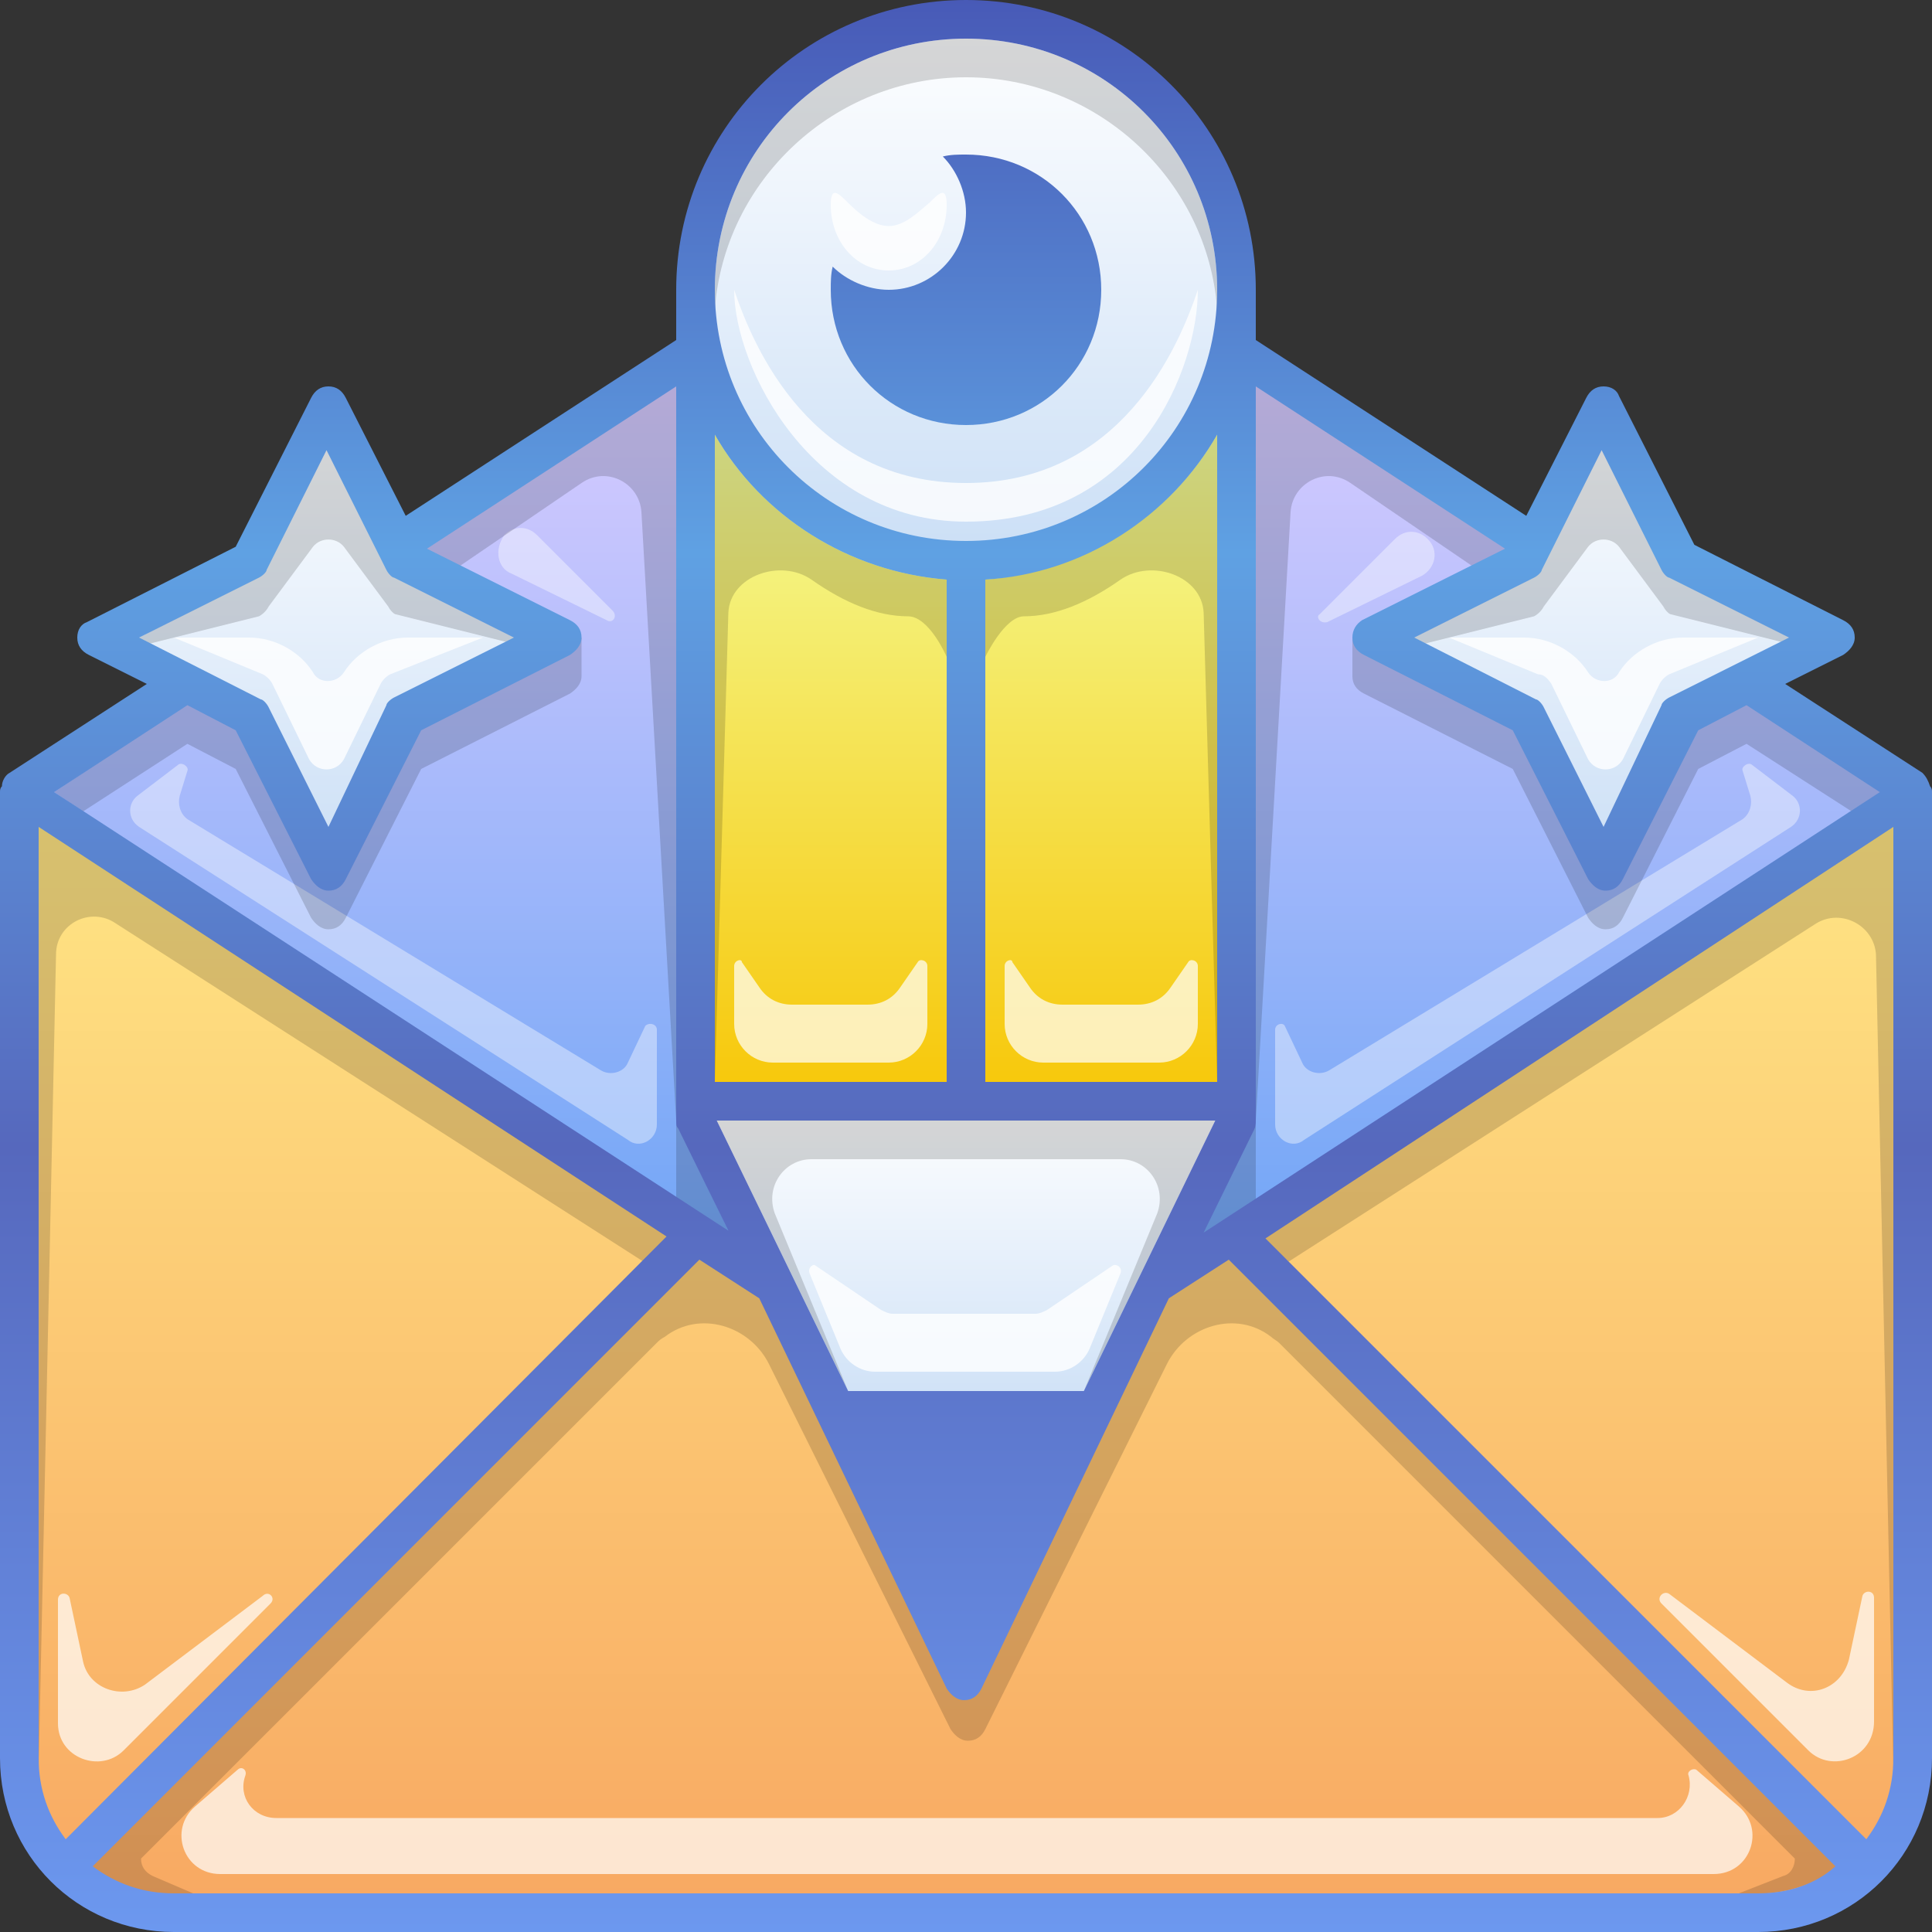
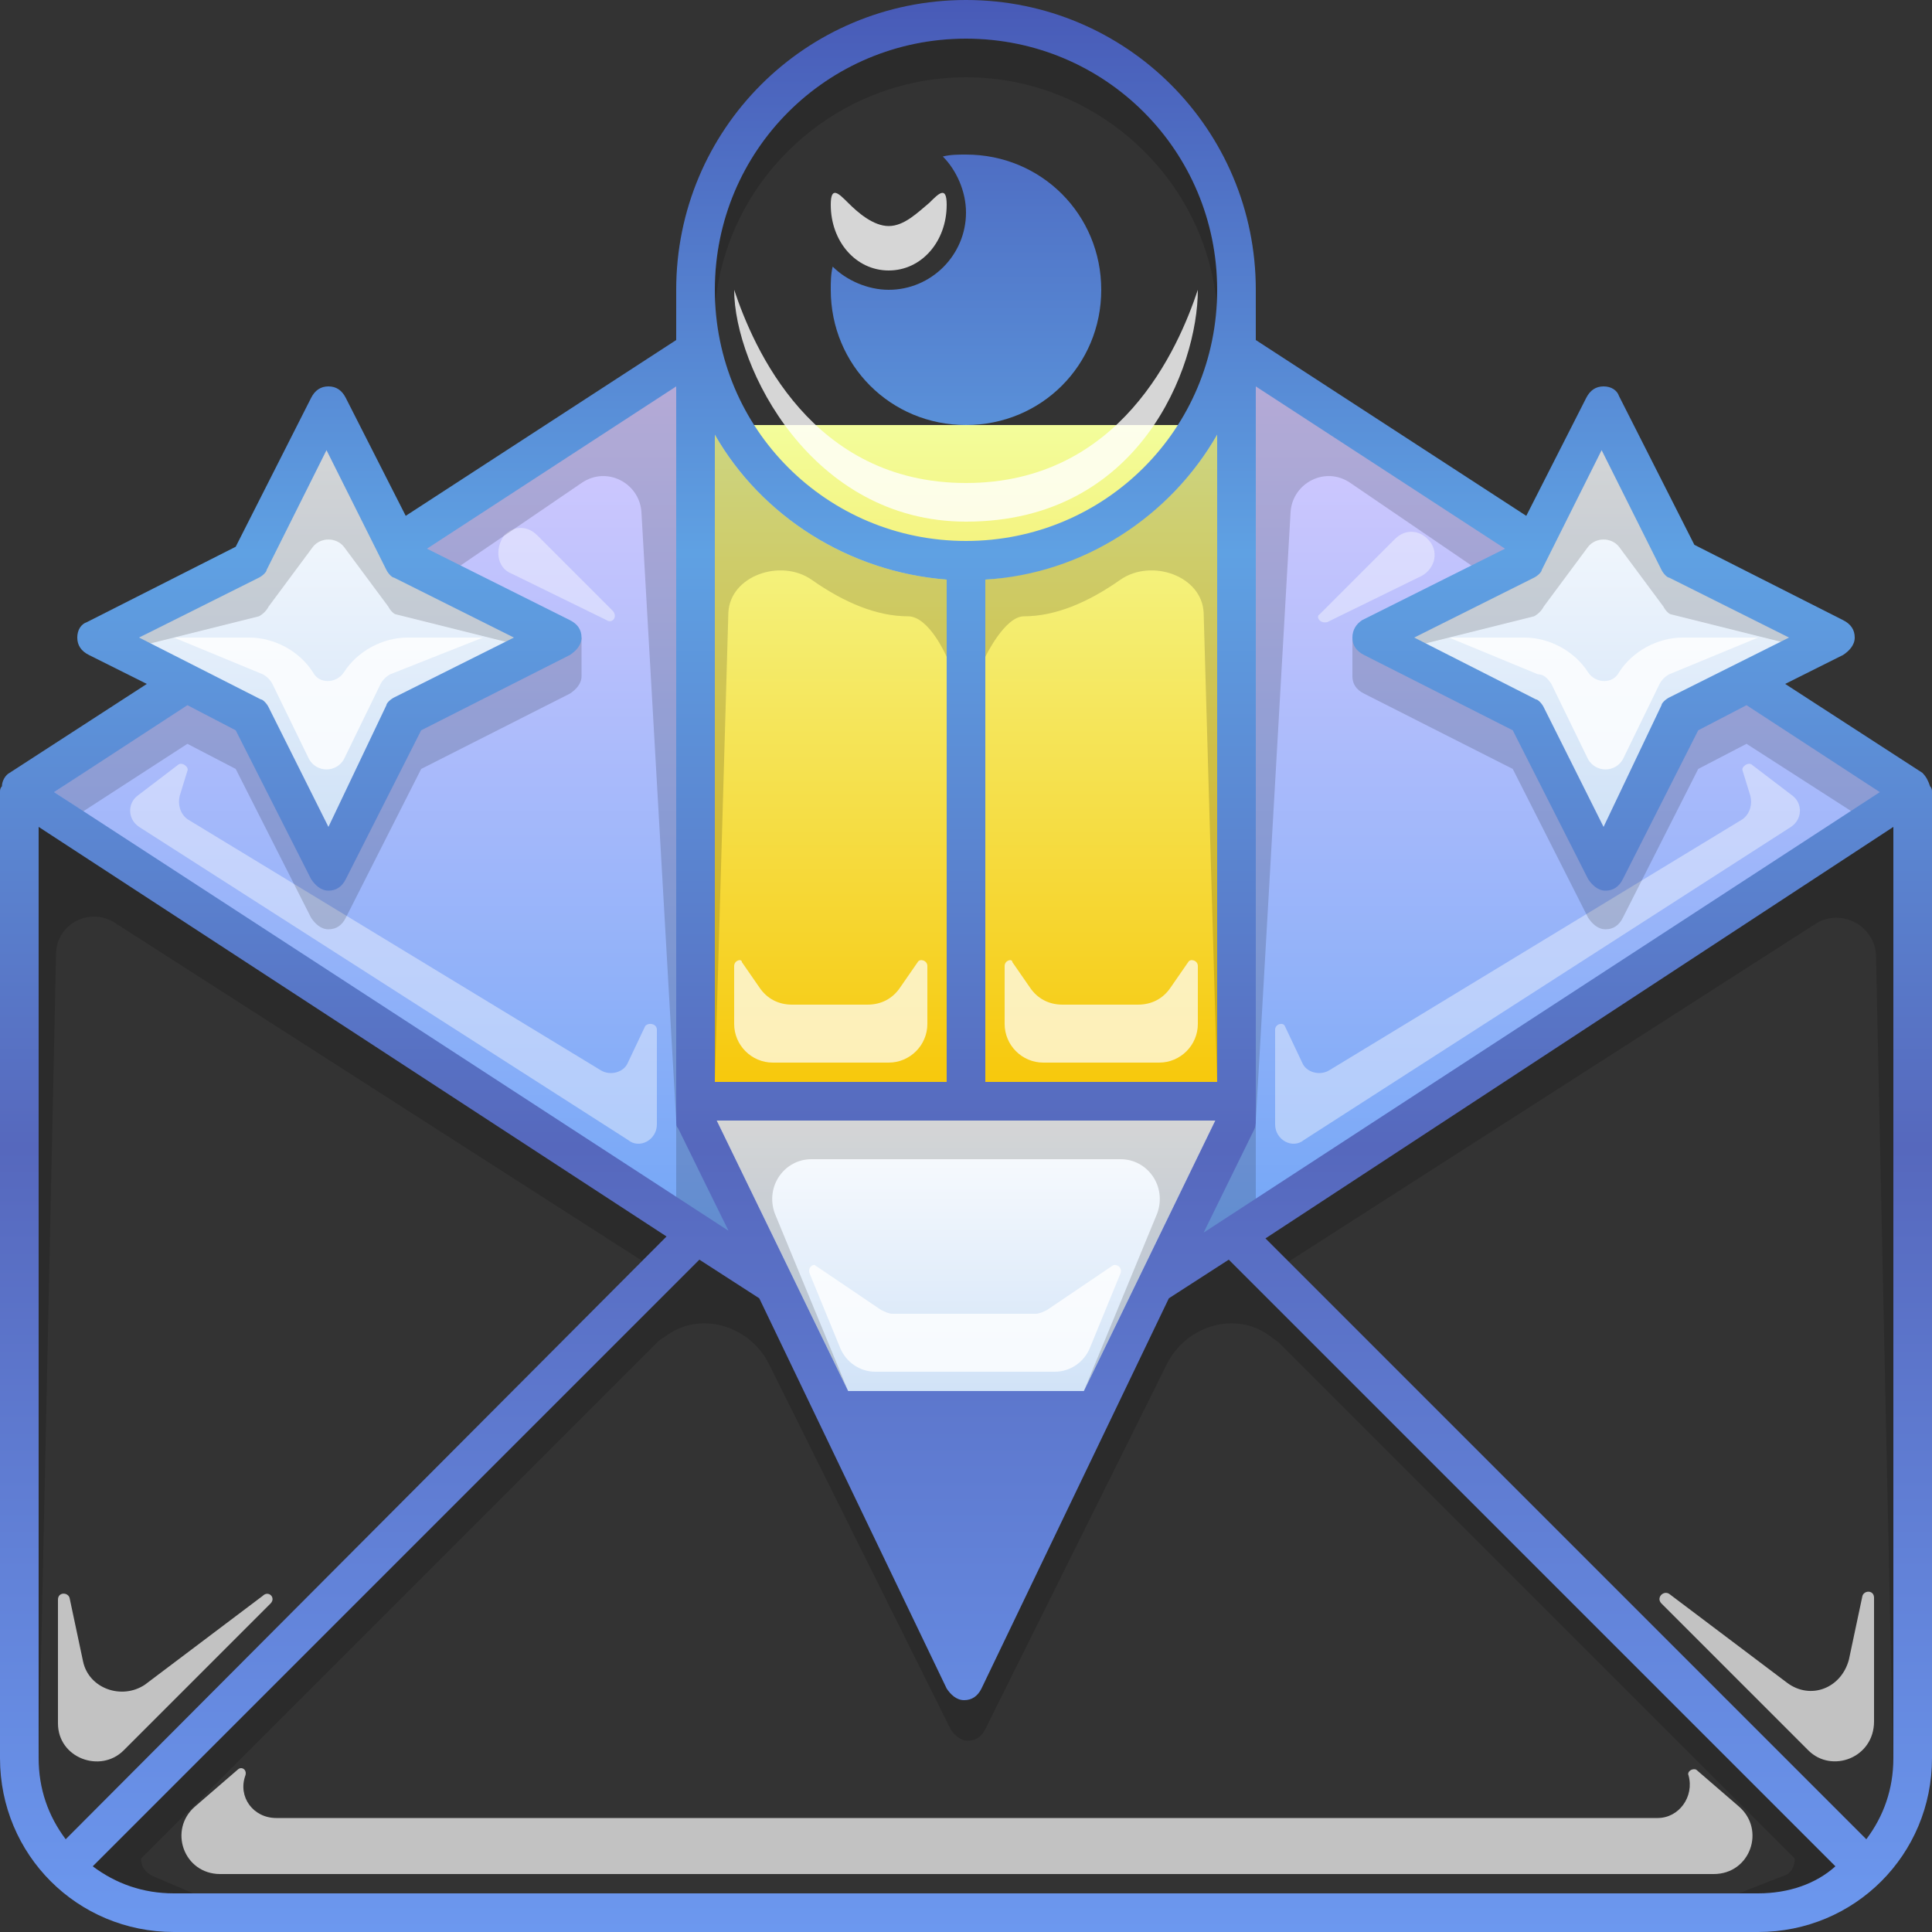
<svg xmlns="http://www.w3.org/2000/svg" viewBox="0 0 100 100">
  <rect x="0" y="0" width="100" height="100" fill="#333333" stroke="none" />
  <linearGradient id="gr-violet" x2="0%" y2="100%">
    <stop offset="0" stop-color="#daccff" />
    <stop offset="1" stop-color="#6fa5f6" />
  </linearGradient>
  <g fill="url(#gr-violet)">
    <path d="M36 18 1 41l39 25-4-8z" />
    <path d="M64 18v40l-4 8 39-25z" />
  </g>
  <linearGradient id="gr-orange" x2="0%" y2="100%">
    <stop offset="0" stop-color="#ffe785" />
    <stop offset="1" stop-color="#f8a862" />
  </linearGradient>
-   <path fill="url(#gr-orange)" d="m1 41 49 32 49-32v50c0 4.4-3.6 8-8 8H9c-4.4 0-8-3.6-8-8V41z" />
  <linearGradient id="gr-yellow" x2="0%" y2="100%">
    <stop offset="0" stop-color="#f3fd9b" />
    <stop offset="1" stop-color="#f7c708" />
  </linearGradient>
  <path fill="url(#gr-yellow)" d="M36 22h28v35H36V22z" />
  <linearGradient id="gr-white" x2="0%" y2="100%">
    <stop offset="0" stop-color="#fff" />
    <stop offset="1" stop-color="#cbdff6" />
  </linearGradient>
  <g fill="url(#gr-white)">
-     <path d="M64 57H36l8 17h12l8-17z" />
-     <circle cx="50" cy="15" r="14" />
+     <path d="M64 57H36l8 17h12l8-17" />
    <path d="m17 21-4 8-8 4 8 4 4 8 4-8 8-4-8-4z" />
    <path d="m83 21-4 8-8 4 8 4 4 8 4-8 8-4-8-4z" />
  </g>
  <g fill="#fff">
    <path fill-opacity=".4" d="m26.5 29.7 4.9 2.4c.3.2.6-.2.3-.5l-3.9-3.9c-.5-.5-1.2-.5-1.7 0-.5.7-.4 1.7.4 2zm6.9 23.4-.9 1.9c-.2.5-.9.7-1.4.4l-21.4-13c-.4-.3-.5-.8-.4-1.2l.4-1.3c.1-.2-.3-.5-.5-.3l-2.1 1.6c-.5.4-.5 1.2.1 1.6L32.5 59c.6.5 1.5 0 1.5-.8v-4.9c0-.3-.4-.4-.6-.2zm59.4-11.9-2.1-1.6c-.2-.2-.6.1-.5.3l.4 1.3c.1.4 0 .9-.4 1.2l-21.4 13c-.5.3-1.2.1-1.4-.4l-.9-1.9c-.1-.2-.5-.1-.5.2v4.9c0 .8.9 1.3 1.5.8l25.2-16.2c.6-.4.6-1.2.1-1.6zm-24.1-9 4.9-2.4c.7-.4.9-1.3.3-1.9-.5-.5-1.2-.5-1.7 0l-3.9 3.9c-.2.1 0 .5.4.4z" />
    <path fill-opacity=".7" d="m13.6 82.6-6.1 4.6c-1.2.8-2.9.2-3.2-1.2l-.7-3.3c-.1-.3-.6-.3-.6.1v6.4c0 1.8 2.2 2.6 3.4 1.4L14 83c.3-.3-.1-.7-.4-.4zm74.2 9c-.2-.1-.5.1-.4.3.3 1.1-.5 2.2-1.6 2.2H14.3c-1.2 0-2-1.1-1.6-2.2.1-.3-.2-.5-.4-.3l-2.2 1.9c-1.4 1.2-.6 3.5 1.3 3.5h77.3c1.9 0 2.7-2.3 1.3-3.5l-2.2-1.9zm8.6-9-.7 3.3c-.4 1.5-2 2.1-3.2 1.2l-6.1-4.6c-.3-.2-.7.2-.4.5l7.6 7.6c1.2 1.2 3.4.4 3.4-1.5v-6.4c0-.4-.5-.4-.6-.1z" />
    <path fill-opacity=".7" d="m47.5 49.8-.9 1.3c-.4.6-1 .9-1.7.9H41c-.7 0-1.3-.3-1.7-.9l-.9-1.3c0-.2-.4-.1-.4.2v3c0 1.1.9 2 2 2h6c1.1 0 2-.9 2-2v-3c0-.3-.4-.4-.5-.2zm14 0-.9 1.3c-.4.6-1 .9-1.7.9H55c-.7 0-1.3-.3-1.7-.9l-.9-1.3c0-.2-.4-.1-.4.2v3c0 1.1.9 2 2 2h6c1.1 0 2-.9 2-2v-3c0-.3-.4-.4-.5-.2z" />
    <path fill-opacity=".8" d="M46 14c1.7 0 3-1.5 3-3.4 0-1-.4-.6-.9-.1-.6.5-1.3 1.2-2.1 1.2s-1.6-.7-2.1-1.2-.9-.9-.9.1c0 1.9 1.3 3.4 3 3.4zm4 11c-8 0-11-7-12-10 0 4 4 12 12 12 9 0 12-8 12-12-1 3-4 10-12 10zm-32.2 9.8c-.4.6-1.3.6-1.6 0-.7-1.1-2-1.8-3.3-1.8H9l4.6 1.9c.2.1.4.3.5.5l1.9 3.9c.4.7 1.4.7 1.8 0l1.9-3.9c.1-.2.3-.4.5-.5L25 33h-3.9c-1.3 0-2.6.7-3.3 1.8zM87.1 33c-1.3 0-2.6.7-3.3 1.8-.3.6-1.2.6-1.6 0-.7-1.1-2-1.8-3.3-1.8H75l4.6 1.9c.3 0 .5.2.7.5l1.9 3.9c.4.7 1.4.7 1.8 0l1.9-3.9c.1-.2.3-.4.5-.5L91 33h-3.9zM57.6 65.5l-3.4 2.3c-.2.1-.4.2-.6.2h-7.4c-.2 0-.4-.1-.6-.2l-3.4-2.3c-.1-.1-.4.1-.3.4l1.6 3.9c.3.7 1 1.2 1.8 1.2h9.3c.8 0 1.5-.5 1.8-1.2l1.6-3.9c.1-.3-.2-.5-.4-.4z" />
  </g>
  <g fill="#000" fill-opacity=".16">
    <path d="m37.1 58 6.8 14-3.8-9.2c-.5-1.4.5-2.8 1.9-2.8h16c1.4 0 2.4 1.4 1.9 2.8L56.1 72l6.8-14H37.1zm-.1-2V22.5c2.4 4.2 6.9 7.1 12 7.5v4s-.9-2.1-2-2.1c-1.6 0-3.3-.7-5-1.9-1.6-1.1-4.2-.2-4.3 1.7L37 56zm26 0V22.5c-2.4 4.2-6.9 7.1-12 7.5v4s1-2.1 2-2.1c1.6 0 3.3-.7 5-1.9 1.6-1.1 4.2-.2 4.3 1.7L63 56zm6.9-31 6.6 4.5 1.6-1.1-13.2-8.6L65 57v1l1.8-31.5c.1-1.5 1.8-2.4 3.1-1.5zm-7.7 38.9 2.8-1.7V58c0 .2 0 .3-.1.4l-2.7 5.5z" />
    <path d="M70 35c0 .4.2.7.6.9l7.7 3.9 3.9 7.7c.2.3.5.6.9.6s.7-.2.9-.6l3.9-7.7 2.5-1.3 5.6 3.6 1.5-1.1-7.1-4.7-2.6 1.3-3.8 7.5c-.3.3-.6.5-1 .5s-.7-.2-.9-.6l-3.7-7.4L70 33v2zM9.7 38.5l2.5 1.3 3.9 7.7c.2.3.5.6.9.6s.7-.2.9-.6l3.9-7.7 7.7-3.9c.3-.2.6-.5.6-.9v-2l-8.3 4.7-3.9 7.7c-.2.4-.5.6-.9.6s-.7-.2-.9-.6l-3.9-7.7-2.5-1.3L2.8 41l1.5 1 5.4-3.5z" />
    <path d="M35 57c0-14.5.1-37.3.1-37.3l-13.2 8.7 1.6 1.1 6.6-4.5c1.3-.9 3 0 3.1 1.5L35 58v-1zm0 1v4l2.8 1.9-2.6-5.4c-.1-.2-.2-.3-.2-.5zm30.3 6.1 1.4 1.2L94 47.8c1.3-.8 3 .1 3.1 1.6l.9 42.2V91l.1-48.5-32.8 21.6zM2 91v.6l.9-42.2c0-1.6 1.8-2.5 3.1-1.6l27.3 17.5 1.5-1.3L1.9 42.6 2 91z" />
    <path d="m13.9 31.4 2.3-3.1c.4-.5 1.2-.5 1.6 0l2.3 3.1c.1.2.3.4.4.4l6.4 1.6-.1-.4-6.2-3.1c-.2-.1-.4-.3-.4-.4l-3.3-6.6-3.2 6.4c-.1.2-.3.4-.4.4L7.2 33l-.2.5 6.4-1.6c.2-.1.4-.3.5-.5zm66 0 2.3-3.1c.4-.5 1.2-.5 1.6 0l2.3 3.1c.1.2.3.4.4.4l6.4 1.6-.1-.4-6.2-3.1c-.2-.1-.4-.3-.4-.4L82.9 23l-3.2 6.4c-.1.2-.3.4-.4.4L73.1 33l-.1.5 6.4-1.6c.2-.1.4-.3.5-.5zM50 4c6.8 0 12.5 5.3 13 12v-1c0-7.2-5.8-13-13-13S37 7.8 37 15v1c.5-6.7 6.2-12 13-12zm13.6 61-3.2 1.9-9.6 19.9c-.3.4-.6.6-1 .6s-.7-.2-.9-.6l-9.4-19.7-3.4-2.1L4.7 96.6s.1 0 .1.1C7 98.4 10 98 10 98l-2.1-.9c-.4-.2-.6-.5-.6-.9L34 69.5c.1-.1.2-.2.4-.3 1.8-1.4 4.4-.6 5.4 1.4l9.4 18.9c.2.3.5.6.9.6s.7-.2.9-.6l9.4-18.9c1-2 3.6-2.8 5.4-1.4.1.1.3.2.4.3l26.7 26.7c0 .4-.2.8-.6.9L90 98s2.9.4 5.2-1.4c-.1 0 0 0 0 0L63.6 65z" />
  </g>
  <linearGradient id="gr-border" gradientUnits="userSpaceOnUse" x2="0%" y2="100%">
    <stop offset="0" stop-color="#485ab7" />
    <stop offset=".286" stop-color="#5fa1e3" />
    <stop offset=".594" stop-color="#5668bd" />
    <stop offset="1" stop-color="#6c98ef" />
  </linearGradient>
  <g fill="url(#gr-border)">
    <path d="M99.9 40.7c-.1-.3-.2-.5-.4-.7l-7.1-4.6 3-1.5c.3-.2.6-.5.6-.9s-.2-.7-.6-.9l-7.7-3.9-3.9-7.7c-.1-.3-.4-.5-.8-.5s-.7.2-.9.6L79 26.7l-14-9.1V15c0-8.3-6.7-15-15-15S35 6.7 35 15v2.6l-14 9.1-3.1-6.1c-.2-.4-.5-.6-.9-.6s-.7.2-.9.6l-3.9 7.7-7.7 3.9c-.3.1-.5.4-.5.8s.2.7.6.9l3 1.5L.5 40c-.2.1-.4.4-.4.7-.1.1-.1.2-.1.3v50c0 5 4 9 9 9h82c5 0 9-4 9-9V41c0-.1 0-.2-.1-.3zM79.4 29.9c.2-.1.4-.3.4-.4l3.1-6.2 3.1 6.2c.1.2.3.4.4.4l6.2 3.1-6.2 3.1c-.2.1-.4.3-.4.4l-3 6.3-3.1-6.2c-.1-.2-.3-.4-.4-.4L73.2 33l6.2-3.1zM65 58V20l12.9 8.4-7.4 3.7c-.3.2-.5.5-.5.9s.2.7.6.9l7.7 3.9 3.9 7.7c.2.3.5.6.9.6s.7-.2.9-.6l3.9-7.7 2.5-1.3 6.9 4.5-35 22.8 2.6-5.3c.1-.2.1-.3.1-.5zm-2.1 0-6.8 14H43.9l-6.8-14h25.8zM51 56V30c5.1-.3 9.6-3.3 12-7.5V56H51zM50 2c7.2 0 13 5.8 13 13s-5.8 13-13 13-13-5.8-13-13S42.8 2 50 2zM37 22.5c2.4 4.2 6.9 7.1 12 7.5v26H37V22.5zM7.2 33l6.2-3.1c.2-.1.4-.3.4-.4l3.1-6.2 3.1 6.2c.1.2.3.4.4.4l6.2 3.1-6.2 3.1c-.2.1-.4.3-.4.4l-3 6.3-3.1-6.2c-.1-.2-.3-.4-.4-.4L7.2 33zm2.5 3.5 2.5 1.3 3.9 7.7c.2.3.5.6.9.6s.7-.2.9-.6l3.9-7.7 7.7-3.9c.3-.2.6-.5.6-.9s-.2-.7-.6-.9l-7.4-3.7L35 20v38c0 .2 0 .3.1.4l2.6 5.3L2.8 41l6.9-4.5zM2 91V42.8L34.5 64 3.4 95.2C2.5 94 2 92.6 2 91zm89 7H9c-1.6 0-3-.5-4.2-1.4l31.4-31.4 3.1 2L49 87.4c.2.3.5.6.9.6s.7-.2.9-.6l9.7-20.2 3.1-2L95 96.6c-1 .9-2.4 1.4-4 1.4zm7-7c0 1.6-.5 3-1.4 4.2L65.5 64.1 98 42.8V91z" />
    <path d="M50 22c3.9 0 7-3.1 7-7s-3.1-7-7-7c-.4 0-.8 0-1.2.1.7.7 1.2 1.8 1.2 2.9 0 2.2-1.8 4-4 4-1.1 0-2.2-.5-2.9-1.2-.1.4-.1.8-.1 1.2 0 3.9 3.1 7 7 7z" />
  </g>
</svg>